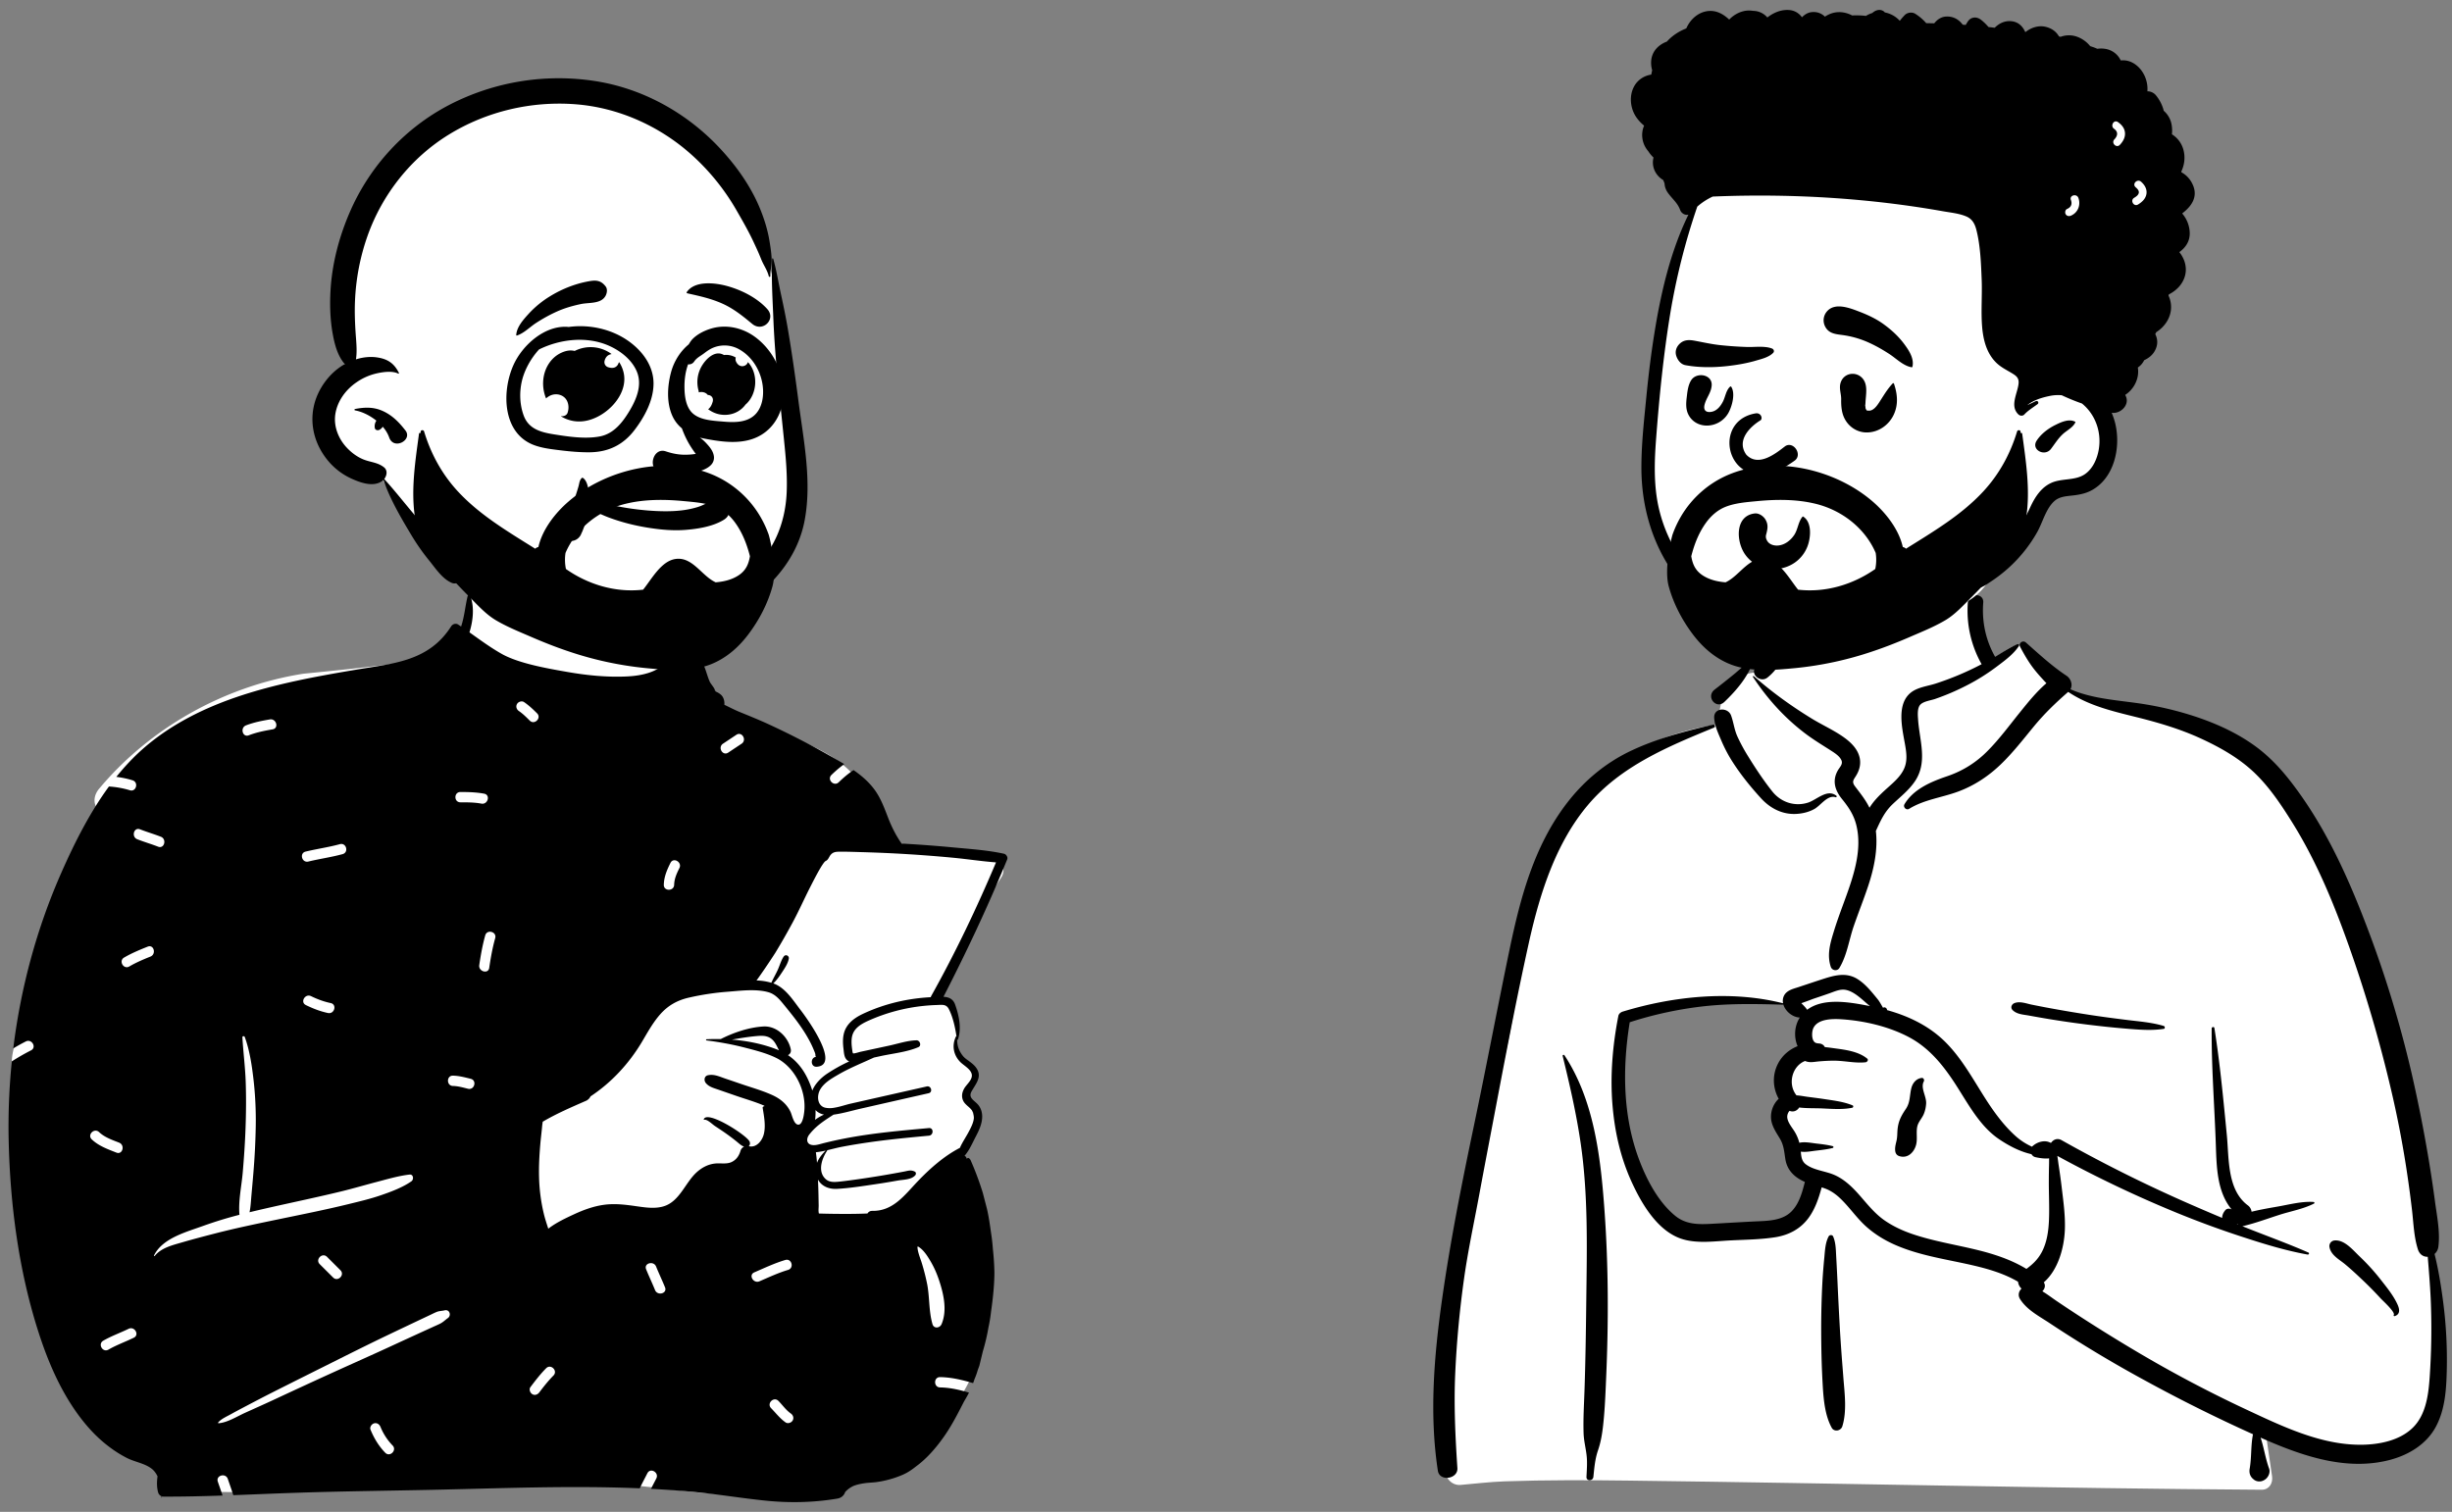
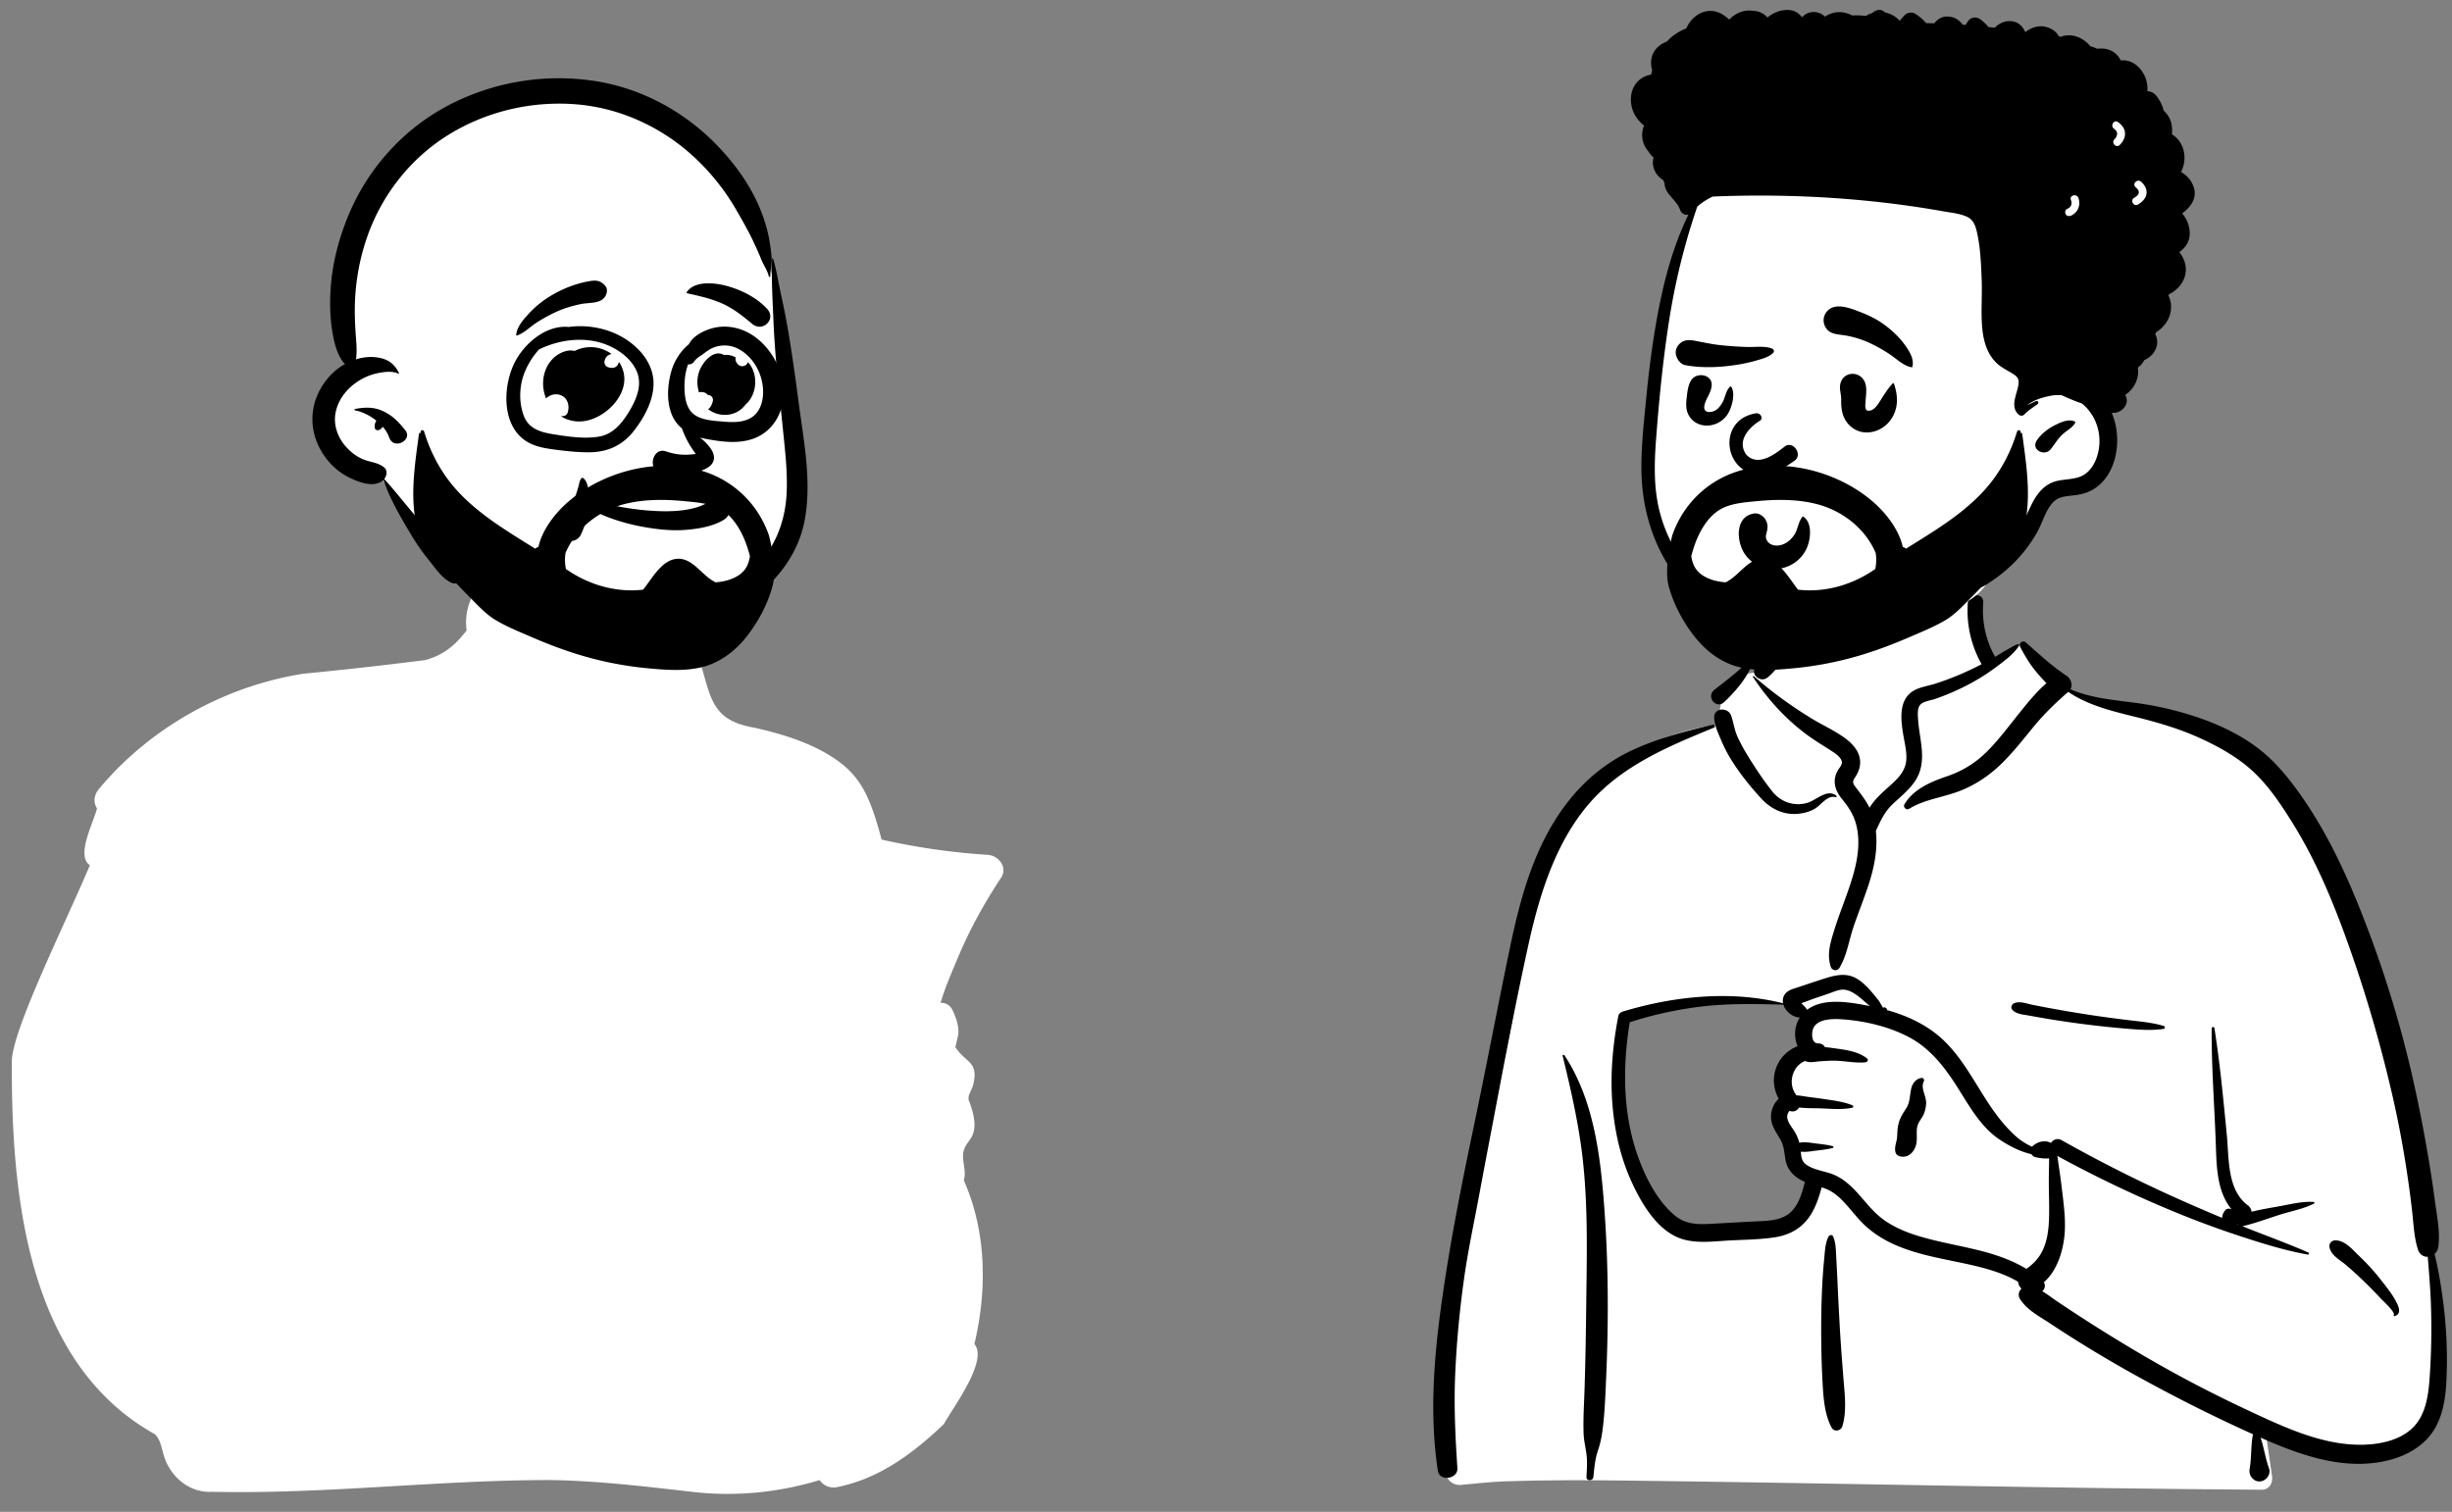
<svg xmlns="http://www.w3.org/2000/svg" width="227" height="140">
  <rect width="100%" height="100%" fill="#808080" stroke="none" />
  <g fill="none" fill-rule="evenodd">
    <path d="M81.611 77.745c-1.043-4.035-2.003-5.746-3.856-7.148-1.734-1.312-4.265-2.414-7.958-3.218-3.847-.67-3.956-2.664-4.92-5.867-.282-.963-1.676-1.22-2.278-.525a2.76 2.76 0 00-.265-.25c.082-.46-.588-1.776-.566-2.216.234-4.585-1.27-6.888-5.026-7.744-.816-.186-6.363-.296-7.16-.076-3.48.96-6.907 4.006-6.382 7.675-1.093 1.424-2.163 2.293-3.848 2.751-3.752.475-7.503.897-11.256 1.259-7.345 1.148-14.232 5.025-18.94 10.678-.433.521-.559 1.23-.175 1.786-.3 1.282-1.99 4.39-.66 5.27-2.187 5.212-7.217 15.287-7.227 18.166-.04 12.092 1.271 27.831 13.24 34.523.48.47.548.989.755 1.688.527 2.201 2.438 3.775 4.53 3.646 10.304.228 20.284-1.025 30.588-1.086 4.545-.026 10.01.65 13.957 1.1 3.948.45 7.932.052 11.72-1.1.32.502.966.794 1.621.65 3.927-.778 7.103-3.19 9.87-5.828.845-1.533 4.146-5.9 2.833-7.42 1.19-5.013 1.128-10.4-.986-15.173.3-.875-.246-1.836 0-2.74.179-.654.636-.924.866-1.572.323-.911-.029-2.133-.393-3.063-.15-.463.275-.962.393-1.435.559-2.23-.721-2.034-1.644-3.525.014-.004.254-1.069.252-1.063.142-.76-.212-1.734-.52-2.368-.21-.429-.657-.697-1.1-.648.447-1.514 1.012-2.773 1.62-4.232 1.076-2.57 2.438-5.032 3.983-7.36.632-.952-.217-2.056-1.241-2.121a62.734 62.734 0 01-9.827-1.414z" fill="#FFF" />
-     <path d="M71.94 97.186c-1.324-.518-2.751-.805-4.186-.916.773-.135 1.547-.265 2.328-.332.544-.046 1.05-.041 1.459.37.273.275.401.628.58.953a4.091 4.091 0 00-.18-.075zm14.226-4.844c-2.17.11-4.344.624-6.307 1.556-.803.382-1.531.934-1.744 1.841-.108.463-.082.942-.024 1.41.043.354.054.807.363 1.047.052.04.108.071.167.094-.724.326-1.414.718-2.027 1.121-.56.369-1.136.937-1.394 1.578a6.24 6.24 0 00-.065-.205c-.44-1.299-1.12-2.363-2.188-3.078.189-.084.32-.285.258-.562-.254-1.157-1.325-2.162-2.536-2.09-1.325.077-2.748.558-3.947 1.166-.437-.01-.873-.003-1.303.016-.075.002-.071.102 0 .11.35.045.699.094 1.048.151.831.133 1.66.3 2.47.51.972.25 1.978.502 2.887.94 1.762.852 2.852 3.077 2.629 5.013-.038.317-.16 1.277-.603 1.178-.373-.083-.522-.86-.652-1.148-.35-.764-.98-1.263-1.735-1.601-.887-.398-1.836-.666-2.756-.979-.52-.178-1.041-.356-1.563-.532-.534-.183-1.042-.435-1.61-.307-.344.078-.384.486-.19.72.293.357.728.462 1.15.609l1.672.58c.86.298 1.762.55 2.602.915l-.027.06c-.068-.02-.148.049-.135.133.126.772.3 1.665.106 2.438-.153.614-.693 1.293-1.394 1.113.11-.1.15-.273.076-.433-.277-.593-3.917-2.93-4.241-2.062-.01.031.022.054.049.049.276-.057.74.413.961.562.32.215.644.425.96.646a20.4 20.4 0 011.013.756c.259.205.454.419.75.523a.626.626 0 00-.33.386c-.135.457-.393.845-.842 1.047-.47.21-1.001.078-1.497.13-.675.067-1.264.387-1.756.844-1.033.962-1.552 2.658-2.997 3.112-.863.271-1.82.1-2.695-.022-.975-.138-1.926-.246-2.909-.103-.94.137-1.83.462-2.69.858-.805.372-1.696.792-2.41 1.346-.148-.453-.297-.9-.41-1.362a16.178 16.178 0 01-.443-3.327c-.033-1.069.027-2.142.12-3.206.045-.53.117-1.06.162-1.59.012-.135.036-.278.054-.42 1.276-.752 2.617-1.327 3.969-1.92.003 0 .007-.003.01-.004.042-.02.083-.037.125-.055a.025.025 0 00-.005-.007.824.824 0 00.327-.36c1.948-1.289 3.576-3.047 4.79-5.098.509-.86.998-1.751 1.664-2.504.709-.804 1.55-1.281 2.592-1.53a24.308 24.308 0 013.72-.564c.68-.054 1.442-.138 2.185-.134.517.004 1.023.048 1.488.176.688.188 1.09.71 1.522 1.237.413.507.824 1.014 1.21 1.542.365.5.71 1.017 1.009 1.559.18.324.346.659.486 1.003.049.122.114.26.144.387.03.128-.026.263.118.263-.593.008-.587.952.002.918 2.306-.134-.997-4.622-1.48-5.248-.683-.886-1.388-2.041-2.482-2.453a.846.846 0 00-.048-.017c.318-.3.57-.66.81-1.027.248-.378.544-.81.625-1.257.052-.286-.304-.448-.473-.199-.245.364-.364.825-.547 1.225-.186.406-.414.79-.593 1.199a5.509 5.509 0 00-1.375-.214c.6-.81 1.625-2.37 1.748-2.571a60.047 60.047 0 001.623-2.845c.558-1.039 1.036-2.12 1.57-3.17.303-.596.608-1.197.945-1.774.116-.199.24-.397.381-.577.028-.036.063-.066.095-.1l.097-.054c.194-.11.262-.369.398-.532.219-.264.475-.295.803-.299.699-.007 1.4.02 2.098.04a125.843 125.843 0 018.47.521c1.315.126 2.63.33 3.945.428-1.781 4.22-3.757 8.363-5.993 12.362a.521.521 0 00-.05.122zm-9.884 10.871a4.98 4.98 0 00-.826.481c.043-.29.054-.596.042-.902.214.229.488.36.784.421zm12.265-7.259a.06.06 0 00-.05.033c-.397.818-.23 1.731.419 2.372.34.335 1.08.712 1.057 1.26-.02.445-.505.817-.712 1.184-.193.341-.265.716-.11 1.086.197.474.749.663.938 1.128.24.591-.15 1.304-.423 1.818-.253.477-.582.953-.8 1.457-1.459.753-2.765 1.909-3.888 3.082-1.23 1.283-2.284 2.793-4.237 2.755a.489.489 0 00-.432.241c-.543.025-1.088.036-1.632.039-.955.004-1.91-.005-2.864-.035-.067-.23-.018-.543-.022-.738-.012-.627-.018-1.252-.044-1.879l-.022-.524c.344.62 1.014.901 1.778.858 1.228-.071 2.464-.272 3.68-.452.64-.094 1.28-.202 1.918-.316.524-.094 1.264-.07 1.63-.489.087-.097.092-.276-.044-.342-.362-.178-.591-.08-.99-.003a90.198 90.198 0 01-4.281.713c-.536.075-1.074.15-1.611.208-.47.05-.999.118-1.377-.234-.763-.712-.335-1.904.147-2.623a.044.044 0 00.006-.04c.455-.106.909-.23 1.361-.317.87-.167 1.747-.308 2.625-.433 1.803-.257 3.617-.426 5.43-.597.449-.043.454-.747 0-.705-2.604.237-5.22.463-7.79.963-.644.124-1.284.265-1.92.424-.3.074-.622.19-.937.193l-.057-.001c-.617-.02-.706-.546-.368-.984.042-.054.085-.107.13-.158.598-.712 1.344-1.187 2.113-1.679.86-.117 1.719-.377 2.562-.568 2.08-.473 4.161-.946 6.243-1.417.408-.093.235-.719-.174-.627l-4.74 1.07-2.313.524c-.462.104-1.04.312-1.583.388a2.117 2.117 0 01-.763-.013c-.757-.18-.796-1.124-.469-1.685.366-.63 1.058-1.024 1.673-1.38 1.064-.62 2.196-1.066 3.303-1.58l.589-.128c1.142-.25 2.447-.374 3.522-.833.322-.136.146-.642-.173-.635-.834.018-1.707.314-2.522.49l-2.648.57c-.089.019-.613.186-.692.149-.05-.024-.069-.198-.085-.313-.054-.377-.094-.773-.035-1.152.13-.848.84-1.247 1.558-1.573a16.612 16.612 0 015.098-1.36c.403-.042.805-.068 1.21-.08.475-.015.866-.099 1.107.368.378.735.586 1.68.711 2.52zm-2.221 26.661c-.349-1.201-.254-2.485-.493-3.71a20.075 20.075 0 00-.475-1.878c-.148-.499-.395-1.029-.423-1.55-.002-.034.04-.054.067-.038.492.28.87.887 1.15 1.364.336.57.592 1.167.799 1.794.412 1.25.75 2.758.219 4.018-.158.376-.714.45-.844 0zm-10.77-15.919c.294-.028.588-.084.883-.15-.33.32-.634.705-.803 1.133-.026-.328-.06-.656-.104-.981.008 0 .016 0 .023-.002zm-2.831 25.018c-.52-.362-.898-.867-1.338-1.313-.434-.438.244-1.114.677-.675.376.38.702.855 1.144 1.163.213.148.311.415.172.653-.123.21-.443.32-.655.172zm-2.896-13.89c.948-.408 1.88-.853 2.872-1.147.593-.176.844.745.255.92-.914.272-1.771.676-2.644 1.052-.56.242-1.048-.581-.483-.824zm-10.012-.285c-.232-.57.695-.816.923-.254.263.647.564 1.278.828 1.925.231.57-.696.816-.924.254-.263-.647-.565-1.278-.827-1.925zm-9.883 11.39c-.154.206-.412.317-.655.172-.204-.122-.328-.446-.172-.654.457-.606.92-1.206 1.454-1.746.434-.439 1.111.237.678.675-.478.483-.897 1.012-1.305 1.553zm-1.413-63.911c.44.3.825.663 1.2 1.037.437.435-.24 1.11-.677.675-.316-.315-.635-.635-1.006-.888-.214-.146-.31-.417-.172-.653.124-.212.442-.317.655-.171zm14.377 15.368c-.248.496-.472.982-.486 1.546-.015.615-.973.615-.958 0 .019-.738.292-1.378.617-2.028.276-.551 1.102-.067.827.482zm5.275-12.343c.515-.342.994.485.484.825l-1.241.825c-.515.342-.994-.486-.484-.825l1.241-.825zm-22.88 21.58c-.087.607-1.01.347-.923-.254.135-.93.299-1.846.552-2.75.165-.593 1.089-.34.923.253-.253.905-.417 1.822-.552 2.75zm-3.357 10.94c-.617-.014-.617-.969 0-.956.557.012 1.106.158 1.644.292.599.15.343 1.07-.255.921-.455-.113-.918-.248-1.39-.258zm-1.24 22.035c-.212.103-.43.196-.643.293a831.57 831.57 0 00-3.961 1.817c-1.784.824-3.581 1.618-5.37 2.432-1.823.83-3.642 1.672-5.458 2.518-.856.399-1.718.782-2.578 1.17-.736.332-1.646.912-2.454.966-.041.003-.055-.05-.031-.076.305-.346.792-.547 1.193-.772.41-.23.827-.446 1.242-.666.866-.457 1.733-.911 2.608-1.353 1.749-.882 3.501-1.758 5.254-2.633 1.788-.893 3.573-1.791 5.376-2.652a938.788 938.788 0 013.932-1.866c.2-.094.396-.196.6-.28.27-.111.476-.088.755-.157.455-.112.652.465.302.716-.287.207-.438.384-.767.543zm-6.394 9.793c-.098-.238.108-.528.335-.588.272-.071.49.094.589.334a5.387 5.387 0 001.118 1.715c.43.44-.247 1.116-.678.675-.603-.619-1.036-1.342-1.364-2.136zm-4.704-15.33c-.436-.434.241-1.11.678-.674l1.24 1.237c.437.436-.24 1.11-.676.676l-1.242-1.238zm-12.734-2.017c-.893.261-1.933.501-2.542 1.26-.03.037-.08-.01-.062-.047.78-1.61 3.013-2.175 4.56-2.74a37.15 37.15 0 013.348-1.025c-.114-1.287.198-2.667.307-3.948.116-1.368.21-2.74.258-4.111.05-1.4.062-2.81.015-4.21-.045-1.394-.227-2.772-.307-4.162-.007-.135.18-.141.22-.03.471 1.29.672 2.72.825 4.08a33.29 33.29 0 01.19 4.208 66.062 66.062 0 01-.222 4.339c-.055.685-.119 1.369-.179 2.053-.046.522-.067 1.04-.174 1.545.683-.167 1.367-.325 2.049-.478 2.175-.49 4.359-.944 6.524-1.473 1.063-.26 2.111-.57 3.17-.847.996-.26 2.048-.575 3.071-.691.365-.042.412.456.17.625-.832.582-1.936.988-2.896 1.314-.964.327-1.966.562-2.955.804-2.06.505-4.14.919-6.217 1.349-2.074.43-4.152.856-6.202 1.387-.988.255-1.972.512-2.951.798zm-4.89-25.549c-.533.313-1.015-.513-.484-.824.696-.407 1.437-.713 2.183-1.01.574-.23.82.694.255.92-.671.268-1.33.549-1.954.914zm-1.931 35.48c-.535.31-1.016-.516-.483-.824.748-.433 1.568-.722 2.344-1.1.552-.27 1.037.554.483.824-.775.379-1.595.667-2.344 1.1zm-.869-20.14c.517.49 1.207.72 1.858.978.567.224.318 1.147-.255.92-.81-.32-1.636-.613-2.28-1.223-.448-.424.23-1.098.677-.675zm5.72-27.351c.568.222.319 1.145-.255.92-.637-.248-1.294-.438-1.93-.687-.57-.222-.32-1.145.254-.92.636.248 1.294.438 1.93.687zM24.983 66.62c.603-.102.86.819.254.92-.752.127-1.493.275-2.206.55-.577.223-.824-.7-.255-.92.714-.275 1.454-.424 2.207-.55zm3.333 26.45c-.554-.27-.068-1.094.483-.824.581.285 1.183.505 1.817.64.603.128.346 1.048-.255.92-.713-.15-1.392-.415-2.045-.735zm3.149-14.899c.596-.163.848.759.254.921-1.044.286-2.12.434-3.172.688-.6.145-.853-.777-.255-.921 1.053-.254 2.128-.402 3.173-.688zm13.356-4.675c.606.111.348 1.032-.254.92-.642-.118-1.292-.12-1.942-.12-.617 0-.616-.955 0-.955.739 0 1.468.02 2.196.155zm43.56 4.989c-1.564-.15-3.131-.269-4.7-.358-.074-.004-.145-.009-.219-.012-.008-.017-.019-.033-.03-.05-.512-.749-.889-1.498-1.216-2.346-.312-.807-.615-1.639-1.096-2.367-.55-.83-1.29-1.479-2.102-2.042-.493.33-.95.717-1.369 1.127-.44.432-1.117-.243-.677-.675.372-.364.769-.7 1.188-1.005-.484-.293-.978-.569-1.46-.843a72.623 72.623 0 00-5.544-2.847c-.878-.405-1.766-.764-2.66-1.128-.482-.196-.957-.448-1.438-.675.034-.339-.067-.719-.328-.942-.193-.163-.343-.224-.573-.34l-.097-.035c.011.003.042.012.094.03.122.055.131.038.028-.05-.006-.193-.388-.601-.475-.8-.304-.685-.399-1.408-.847-2.031a2.36 2.36 0 00-2.627-.892c-.1-1.033-.127-2.11-.517-3.032-.011-.025-.046-.036-.061-.009-.407.692-.442 1.462-.473 2.259-.03.748-.002 1.514.097 2.257a3.63 3.63 0 01-.192.138c-.309.203-.641.359-.991.475-.666.22-1.364.315-2.062.348-1.801.086-3.658-.095-5.43-.403-1.792-.312-4.54-.78-6.134-1.674-1.053-.59-2.024-1.31-3.008-2.007.357-1.145.448-2.377.089-3.346-.043-.115-.225-.137-.26 0-.225.924-.29 1.853-.59 2.766l-.014.04a42.407 42.407 0 00-.28-.186c-.216-.143-.51-.036-.639.167-2.067 3.248-5.342 3.434-8.78 4.014-3.763.635-7.545 1.32-11.162 2.563-3.46 1.19-6.767 2.92-9.386 5.506a21.797 21.797 0 00-1.671 1.86 8.593 8.593 0 011.504.318c.587.184.335 1.106-.254.92a8.566 8.566 0 00-1.933-.347c-1.78 2.428-3.167 5.181-4.367 7.89-2.302 5.196-3.8 10.729-4.49 16.362.379-.227.764-.442 1.159-.642.549-.279 1.033.545.483.824-.61.31-1.202.65-1.776 1.02a59.436 59.436 0 00-.29 7.425c.14 5.907.94 11.987 2.75 17.622.886 2.766 2.062 5.51 3.813 7.847.793 1.059 1.693 2.014 2.754 2.81a10.97 10.97 0 001.63 1.023c.74.377 1.702.501 2.339 1.035.21.175.37.407.493.668-.07.497-.08.995.057 1.491.043.156.16.282.306.343.002.043.002.085.002.125 0 .02.029.024.032.005l.018-.112a.465.465 0 00.146.023c1.819.006 3.64-.038 5.46-.1-.14-.43-.293-.856-.44-1.286-.198-.584.727-.833.924-.254.172.503.35 1.001.51 1.506 1.951-.072 3.902-.16 5.849-.223 4.14-.138 8.28-.183 12.423-.27 6.432-.136 12.912-.414 19.354-.142.223-.472.472-.932.709-1.397.279-.55 1.105-.066.827.482-.165.323-.335.642-.497.964 1.305.068 2.609.157 3.91.28 2.219.207 4.417.576 6.634.805 2.255.234 4.46.192 6.696-.18.402-.066.64-.309.738-.61a2.359 2.359 0 01.788-.572c.314-.119.642-.191.975-.24.366-.055.738-.06 1.104-.105.309-.04.61-.098.912-.17a9.219 9.219 0 001.57-.52c.446-.195.85-.474 1.23-.779.788-.574 1.47-1.307 2.067-2.068.347-.446.674-.908.97-1.389.518-.833.958-1.698 1.404-2.571.161-.259.309-.523.444-.794-.87-.255-1.75-.464-2.672-.479-.617-.01-.617-.965 0-.955 1.058.017 2.059.264 3.054.557a9.34 9.34 0 00.137-.388c.119-.273.217-.554.299-.838l.143-.387.325-1.342c.216-.716.387-1.443.513-2.18.106-.484.187-.972.242-1.467.168-1.197.304-2.392.314-3.602a24.829 24.829 0 00-.144-2.233 17.079 17.079 0 00-.172-1.502c-.103-.74-.205-1.473-.376-2.204l-.385-1.483c-.32-1.03-.696-2.04-1.131-3.027-.024-.062-.145-.198-.218-.2-.055 0-.132.05-.106.116l.007.02-.074-.17c-.022-.053-.106-.158-.17-.156h-.012a.28.28 0 00.048-.044c.43-.508.708-1.175 1.016-1.763.255-.484.496-.995.565-1.543.061-.481-.022-.955-.324-1.344-.345-.443-.994-.65-.634-1.29.41-.729 1.012-1.36.412-2.188-.305-.421-.789-.652-1.148-1.019a2.169 2.169 0 01-.599-1.57c.026.015.06.007.071-.028.347-1.046.096-2.194-.26-3.213-.194-.552-.604-.704-1.082-.731 2.069-4.03 4.004-8.123 5.73-12.31l.17-.412c.084-.206-.094-.479-.298-.524-1.492-.326-3.046-.43-4.565-.573z" fill="#000" />
    <path d="M71.67 26.253a23.68 23.68 0 00-7.245-12.218c-11.413-11.25-32.37-5.144-32.276 11.81-.41 1.98-.575 4.016-.44 6.035.056.862.43 2.064-.072 2.84-1.134 1.45-1.792 2.52-1.407 4.45.323 1.685 1.473 2.878 3.025 3.513.93.266 1.814.846 2.159 1.73 2.071 3.783 3.606 6.929 6.873 9.507.842.663 9.487 4.643 12.335 4.643 8.338 0 18.848-3.011 19.022-12.299.03-2.04-.328-4.103-.554-6.127-.548-4.618-.354-9.404-1.42-13.884z" fill="#FFF" />
    <path d="M71.482 23.975c.003-.056.084-.069.1-.013.31 1.096.485 2.213.728 3.327.233 1.072.453 2.148.637 3.23.346 2.042.638 4.09.909 6.142l.067.514c.472 3.611 1.25 7.374.57 11.007-.582 3.1-2.53 5.599-5.04 7.43-2.377 1.735-5.259 2.848-8.12 3.48-3.072.68-6.712.883-9.21-1.363-1.001-.9.362-2.683 1.448-1.872 2.548 1.905 5.79 1.344 8.665.586l.087-.023c2.524-.67 5.065-1.687 7.068-3.4 2.215-1.896 3.31-4.526 3.437-7.41.071-1.62-.08-3.24-.244-4.85l-.018-.18c-.188-1.842-.384-3.684-.566-5.527a94.888 94.888 0 01-.384-5.06l-.035-.85c-.074-1.717-.173-3.46-.099-5.168zM41.595 9.711a22.04 22.04 0 0113.528-2.2c4.436.694 8.508 2.977 11.551 6.25 1.486 1.598 2.805 3.446 3.648 5.466.419 1.003.746 2.05.92 3.124.09.553.179 1.125.196 1.686.015.518-.137 1.005-.12 1.532.003.083-.123.098-.143.02-.144-.589-.491-1.033-.709-1.592a21.77 21.77 0 00-.536-1.23l-.161-.347c-.47-1.01-1.03-1.98-1.585-2.946a20.908 20.908 0 00-4.227-5.204C61.01 11.65 57.23 9.96 53.286 9.656c-4.094-.316-8.248.657-11.744 2.813-3.497 2.155-6.14 5.506-7.513 9.364a20.623 20.623 0 00-1.164 6.038c-.045 1.044-.003 2.097.07 3.139l.037.497c.042.596.072 1.19-.018 1.77.63-.195 1.292-.277 1.955-.18.986.145 1.575.548 2.018 1.426a.05.05 0 01-.07.069c-.573-.285-1.5-.135-2.108.014a5.313 5.313 0 00-1.738.793c-.993.676-1.771 1.725-1.963 2.928-.184 1.163.294 2.34 1.098 3.172.414.43.908.8 1.462 1.031.672.281 1.337.272 1.932.736.367.286.278.776.03 1.094 1.253 1.371 2.366 2.872 3.62 4.248a70.061 70.061 0 011.715 1.936l.208.248c.556.67 1.441 1.376 1.695 2.218.158.524-.404 1.209-.973.97-.872-.366-1.494-1.318-2.084-2.05l-.038-.046a20.09 20.09 0 01-1.668-2.395l-.165-.276c-.907-1.52-1.806-3.098-2.385-4.77a.89.89 0 01-.121.106c-.833.59-2.045.136-2.877-.247a6.118 6.118 0 01-2.067-1.564c-1.22-1.428-1.784-3.277-1.376-5.13.345-1.57 1.437-3.097 2.867-3.891-.66-.759-.934-1.78-1.115-2.78-.233-1.275-.28-2.582-.216-3.875.126-2.575.79-5.114 1.818-7.473 1.839-4.22 5.09-7.75 9.187-9.878zm-8.727 28.162c.87-.163 1.681-.202 2.52.165.911.399 1.552 1.057 2.148 1.827.678.877-1.06 1.835-1.497.671l-.013-.036a3.02 3.02 0 00-.594-.984.82.82 0 01-.312.29c-.152.075-.384.024-.42-.17a.92.92 0 01.128-.657l.017-.024c-.604-.485-1.33-.839-1.977-.953-.065-.011-.064-.117 0-.13z" fill="#000" />
    <path d="M53.863 44.263c.026-.023.065-.031.096-.012.518.327.579 1.425.585 2.06.214.055.426.118.626.162.425.094.852.176 1.279.262l.32.066a25.15 25.15 0 003.246.474c1.057.08 2.144.11 3.198-.026a8.557 8.557 0 001.34-.285c.517-.154.929-.41 1.41-.632 1.203-.56 2.212 1.079 1.053 1.798-.994.616-2.35.839-3.499.934-1.173.098-2.342-.01-3.5-.194-1.254-.2-2.481-.508-3.67-.954a12.818 12.818 0 01-1.463-.666l-.13-.069-.243-.128c-.09.79-.345 1.555-.655 2.29l-.008-.014c-.169.58-.78.938-1.39.682-.714-.3-.769-1.088-.353-1.647l.02-.026c.489-.628.795-1.406 1.061-2.147.137-.38.263-.77.373-1.159.08-.281.082-.564.304-.769zm18.417-6.3c-.424 1.277-1.348 2.26-2.635 2.692-1.275.429-2.694.273-3.997.041a18.92 18.92 0 01-.863-.172c.236.146.445.351.644.568.295.321.563.66.644 1.061a.967.967 0 01-.278.931c-.356.352-.93.542-1.417.647-1.09.234-2.181.198-3.265-.043-.277-.061-.465-.21-.57-.402-.128-.235-.139-.527-.065-.792.073-.266.232-.51.462-.646.19-.111.426-.142.695-.053.54.18 1.077.298 1.647.312a6.352 6.352 0 001.133-.075 10.342 10.342 0 01-.492-.714 8.343 8.343 0 01-.616-1.194 10.107 10.107 0 01-.18-.46 3.184 3.184 0 01-.882-1.153c-.552-1.225-.462-2.746-.128-4.019.269-1.02.861-1.963 1.644-2.604.136-.224.227-.36.337-.475.45-.466 1.078-.781 1.69-.973 1.368-.427 2.858-.12 4.018.694 1.07.752 1.908 1.88 2.361 3.134.43 1.188.513 2.49.113 3.696zm-18.633-7.757c1.627-.014 3.282.465 4.602 1.423 1.263.918 2.255 2.272 2.254 3.884-.002 1.57-.844 3.115-1.777 4.33-1.048 1.366-2.418 2.024-4.14 2.039-.895.008-1.797-.071-2.685-.18l-.477-.06c-.657-.084-1.32-.184-1.942-.41-2.963-1.07-3.054-4.937-1.957-7.408.847-1.908 2.99-3.769 5.129-3.546.322-.045.653-.07.993-.072zm2.748 1.818c-2.038-.912-4.513-.639-6.49.334-.782.852-1.354 1.925-1.586 2.91-.247 1.052-.21 2.185.161 3.205.454 1.244 1.572 1.552 2.777 1.744l.468.073.196.03c1.185.176 2.48.313 3.619.092 1.268-.246 2.074-1.268 2.708-2.315l.03-.05c.658-1.097 1.21-2.433.657-3.69-.47-1.07-1.495-1.865-2.54-2.333zm12.024.318a2.752 2.752 0 00-2.251-.198c-.325.111-.606.291-.878.493l-.108.082c-.335.256-.648.386-.899.732l-.032.047a.573.573 0 01-.55.239c-.235.646-.333 1.345-.335 2.034v.091l.002.093c.015.814.157 1.81.8 2.355.585.497 1.472.616 2.264.686l.61.05.162.013c.835.058 1.749.038 2.448-.455.61-.429.897-1.157.971-1.876.176-1.699-.686-3.548-2.204-4.386zm-15.218.157a3.27 3.27 0 013.42.287.95.95 0 00-.25.08c-.216.107-.35.323-.401.553a.49.49 0 00.334.587c.224.071.49.104.697-.032a.611.611 0 00.235-.282l.007-.017.009-.013.003-.006c0-.002-.003.002-.01.012a1.43 1.43 0 00.019-.044.574.574 0 00.024-.055c.012-.01.023-.022.034-.033.172.265.308.564.394.897.552 2.136-1.713 4.353-3.736 4.575a3.176 3.176 0 01-2.041-.456l.016-.02c.232.04.51-.063.594-.321.216-.66-.005-1.431-.726-1.647-.464-.139-.938.015-1.27.33-.25-.611-.34-1.3-.222-1.99.168-.973.757-1.85 1.673-2.255.446-.197.83-.239 1.197-.15zm11.814 1.318l.035-.054c.346-.532 1.009-1.185 1.696-1.005.096.025.19.066.276.118.377-.05.772.035 1.097.234l-.009.022a.523.523 0 00.045.38c.065.128.16.25.286.324a.56.56 0 00.29.075.576.576 0 00.383-.165.457.457 0 00.12-.213c.053.05.104.106.152.17.796 1.043.686 2.721-.248 3.652-.038.037-.078.071-.117.106-.38.52-.964.874-1.666.945-.65.066-1.3-.125-1.799-.518a.386.386 0 00.11-.086 1.168 1.168 0 00.244-.397l.017-.045a.575.575 0 00.023-.072l-.002.004.01-.022c.089-.223.053-.476-.159-.616l-.023-.014a.488.488 0 00-.242-.06c-.216-.264-.538-.324-.84-.247l-.01-.085a1.006 1.006 0 01-.005-.043 2.94 2.94 0 01.336-2.388zm-10.39-7.79l.077-.012c.588-.084.987.013 1.37.514.181.239.125.599 0 .843-.408.788-1.527.625-2.28.781-.736.153-1.47.36-2.16.663-.702.31-1.361.674-2.004 1.091-.582.378-1.11.945-1.774 1.164-.03.01-.066-.017-.064-.048.047-.754.678-1.446 1.167-1.982a9.156 9.156 0 011.97-1.61 10.7 10.7 0 012.365-1.084 9.806 9.806 0 011.332-.32zm8.951 1.024c.74-1.079 2.58-.872 3.665-.584 1.36.361 2.835 1.092 3.79 2.15.854.947-.425 2.178-1.386 1.38l-.257-.211-.164-.135c-.738-.6-1.468-1.144-2.367-1.545-1.055-.47-2.123-.698-3.237-.948-.044-.01-.07-.07-.044-.107z" fill="#000" />
    <g fill="#000">
      <path d="M52.354 51.2c.97-2.265 3.085-3.93 5.52-4.538 1.79-.445 3.666-.43 5.49-.254.955.092 1.98.167 2.88.521.769.302 1.395.874 1.866 1.544.561.795.942 1.704 1.21 2.636.038.133.074.266.107.4-.116.704-.363 1.302-1.017 1.744-.637.432-1.398.609-2.156.671a3.395 3.395 0 01-.212-.11c-1.182-.674-2.013-2.268-3.505-2.052-1.33.193-2.207 1.863-2.998 2.842-2.54.295-5.08-.466-7.147-1.915a4.19 4.19 0 01-.038-1.49m18.8-1.717a9.753 9.753 0 00-.763-1.639 9.338 9.338 0 00-4.37-3.865c-4.325-1.846-9.92-.544-13.413 2.484-1.193 1.035-2.399 2.556-2.764 4.192a.611.611 0 00-.296.158c-2.523-1.584-5.122-3.108-7.155-5.304-1.477-1.595-2.504-3.483-3.132-5.558-.052-.17-.328-.146-.32.043l.008.133c-.027-.081-.151-.04-.16.04-.339 2.52-.762 5.192-.373 7.725.234 1.512.922 2.618 1.843 3.813.986 1.281 2.103 2.473 3.245 3.615.724.726 1.481 1.562 2.368 2.094 1.032.618 2.202 1.087 3.304 1.564 1.12.486 2.257.936 3.415 1.325a32.057 32.057 0 007.145 1.559c1.95.188 4.179.394 6.048-.337 1.432-.56 2.588-1.574 3.505-2.793.998-1.328 1.788-2.84 2.224-4.435.453-1.656-.263-4.547-.359-4.814" />
    </g>
    <g>
      <path d="M182.208 54.659c-2.956-2.244-10.375-3.253-13.529-1.093-3.115 2.17-3.455 5.678-4.907 8.906-1.37-.644-3.631.278-4.028 1.546-.493.597-.515 2.277-.855 3.08-14.778 2.346-17.022 13.834-18.8 26.877-2.353 13.234-7.695 26.44-5.376 40.06-.303.435-.54.859-.761 1.362-.528.896.152 2.163 1.217 2.114 1.378-.12 2.742-.285 4.127-.336 3.838-.133 7.68-.118 11.52-.069l.523.007c19.35.24 38.7.713 58.05.839.703.001 1.046-.627.953-1.246-.19-1.247-.364-2.494-.547-3.742 4.577 1.206 9.443 1.509 14.007.127.32-.324-.744-.149-.913-.198 4.2-2.862 2.946-8.891 2.574-13.234-2.313-14.88-3.129-31.344-12.068-44.041-3.868-5.182-9.537-9.284-16.052-10.208l-.181-.024c-1.905-.253-4.028-.335-5.694-1.368-1.873-1.492-2.671-4.247-4.642-4.273-.65-.008-1.536.813-2.488 1.37-.072-1.226-.734-2.26-.88-3.211l-.012-.081c-.153-1.109.056-2.106-1.238-3.164zm-31.76 39.709c4.153-2.877 14.881-1.432 15.127-1.27.54.354.773.385 1.066.846.289.038.577.078.865.119.579.188.15.897-.518.644.402 1.728-.78 2.957-1.251 4.665-.153.555-.006 1.552 0 2.119-.046.723-.847 1.576-.714 2.3.475 2.578 3.051 5.092 1.965 7.591-.72 1.412-2.883 2.132-4.322 2.612-2.981 1.14-8.175-.043-9.907-2.612-.924-1.37-1.994-4.825-2.545-5.897l-.122-1.7c-.3-4.227-.569-8.777.356-9.417z" fill="#FFF" />
      <path d="M187.55 59.496c-.287-.253-.711.065-.529.407.41.769.83 1.497 1.379 2.177.333.412.69.801 1.052 1.187-.929.8-1.725 1.794-2.476 2.726-.962 1.191-1.87 2.433-2.95 3.523a9.407 9.407 0 01-3.663 2.329l-.287.099c-1.43.5-2.957 1.176-3.763 2.525-.158.266.162.595.43.43 1.4-.865 3.045-1.039 4.569-1.61 1.472-.552 2.755-1.4 3.889-2.484 1.131-1.082 2.082-2.313 3.073-3.517.98-1.192 2.036-2.21 3.195-3.217 1.79 1.2 3.832 1.722 5.909 2.235l.226.056c2.08.514 4.148 1.11 6.098 2.004 1.72.788 3.412 1.729 4.813 3.011 1.487 1.36 2.644 3.099 3.704 4.799 2.37 3.803 4.036 7.969 5.502 12.185a125.576 125.576 0 013.832 13.387 94.25 94.25 0 011.299 6.957c.168 1.125.318 2.252.449 3.382.14 1.206.172 2.447.543 3.607.16.497.535.703.911.686l.077.952c.1 1.27.195 2.54.227 3.818a65.512 65.512 0 01-.124 6.364l-.022.289c-.12 1.547-.39 3.286-1.556 4.418-1.209 1.174-3.067 1.543-4.696 1.564-3.793.05-7.445-1.738-10.802-3.306a116.935 116.935 0 01-10.102-5.35 153.057 153.057 0 01-4.957-3.067 131.398 131.398 0 01-2.386-1.576c-.453-.306-.881-.64-1.341-.912.225-.21.326-.539.137-.826 1.33-1.152 1.885-3.207 1.95-4.87.052-1.343-.147-2.681-.303-4.01-.079-.671-.176-1.34-.277-2.008-.04-.264-.07-.546-.118-.824a110.054 110.054 0 0011.079 5.28 88.112 88.112 0 005.907 2.174l.405.132c1.89.618 3.827 1.2 5.781 1.553.105.02.19-.135.078-.184-1.905-.838-3.876-1.545-5.81-2.317l-.317-.129a.64.64 0 00.114-.016c1.134-.273 2.259-.694 3.371-1.048 1.032-.328 2.192-.535 3.157-1.03.074-.039.033-.142-.04-.147-1.084-.075-2.261.24-3.324.426l-.4.07c-.669.117-1.353.244-2.019.409a.853.853 0 00-.326-.577c-1.95-1.44-1.753-4.35-1.961-6.496l-.155-1.593c-.272-2.788-.56-5.576-.998-8.343-.023-.148-.252-.106-.253.034-.023 3.43.237 6.844.367 10.27l.02.561c.072 2.113.129 4.308 1.463 5.934-.186-.109-.439-.109-.59.07-.186.22-.293.468-.29.711a196.287 196.287 0 01-3.602-1.55 132.251 132.251 0 01-11.265-5.65c-.394-.222-.77-.048-.964.243l-.028-.004a.131.131 0 00-.014-.001l-.028-.001h-.003c-.516-.282-1.218-.081-1.66.33-.014.013-.025.026-.036.04a5.926 5.926 0 01-1.558-1.018c-.971-.878-1.794-1.963-2.51-3.052-1.321-2.004-2.443-4.233-4.227-5.883-1.45-1.34-3.247-2.175-5.132-2.698a.186.186 0 00-.05-.153c-.098-.099-.167-.133-.292-.073a.045.045 0 00-.02.019l-.184-.314a6.01 6.01 0 00-.24-.386 29.045 29.045 0 00-.657-.796c-.38-.442-.811-.879-1.312-1.185-1.095-.671-2.247-.291-3.373.075-.68.222-1.359.45-2.038.676l-.07.023c-.506.162-1.1.304-1.326.839-.09.212-.103.431-.061.645-4.811-1.22-10.154-.66-14.849.772-.18.055-.36.203-.398.397-.538 2.75-.777 5.571-.534 8.369.21 2.414.747 4.78 1.758 6.991l.057.125c.95 2.049 2.457 4.574 4.757 5.217 1.388.387 2.925.159 4.341.088 1.377-.07 2.784-.08 4.148-.295 1.214-.193 2.278-.735 3.029-1.72.647-.85.988-1.876 1.267-2.897.128.04.255.083.38.132.528.206.975.537 1.379.928.853.824 1.515 1.825 2.408 2.611.809.712 1.73 1.266 2.718 1.691 2.047.882 4.244 1.235 6.41 1.702l.15.033c1.63.357 3.295.795 4.734 1.641.028.25.142.484.324.637-.254.238-.361.614-.138.968.623.985 1.696 1.546 2.66 2.177l.062.041a116.833 116.833 0 008.855 5.326 144.27 144.27 0 009.988 4.974c-.204.999-.13 2.029-.283 3.035l-.023.143c-.065.373.023.686.28.93l.028.024v-.003l.024.022.008.007-.003-.002c.03.027.06.052.092.074l.04.025c.248.15.568.15.822.016l.029-.016.049-.028c.336-.192.567-.67.428-1.049-.343-.932-.472-1.927-.788-2.865l.25.112.331.144c3.577 1.542 7.55 2.84 11.448 1.79 1.722-.465 3.331-1.448 4.193-3.05.848-1.577.968-3.407 1.013-5.161a41.42 41.42 0 00-.347-6.508c-.192-1.44-.425-2.907-.783-4.333.184-.162.32-.395.355-.683.17-1.361-.127-2.777-.308-4.131a119.514 119.514 0 00-.594-3.958 135.819 135.819 0 00-1.57-7.935 104.01 104.01 0 00-4.204-13.745l-.15-.39c-1.58-4.096-3.409-8.104-5.956-11.702-1.218-1.721-2.506-3.282-4.228-4.522-1.613-1.163-3.432-2-5.31-2.639a30.66 30.66 0 00-5.776-1.336c-1.997-.27-4.104-.437-5.967-1.253.236-.422.034-.99-.363-1.251-1.334-.88-2.568-2.023-3.764-3.08zm-42.716 38.226c-.056-.084-.19-.03-.165.07.65 2.65 1.259 5.307 1.657 8.009.718 4.876.586 9.816.527 14.729l-.003.254c-.03 2.646-.072 5.292-.16 7.937-.044 1.337-.132 2.687-.084 4.024.026.726.22 1.412.288 2.129.06.627.007 1.263-.023 1.89-.02.418.598.4.64 0l.053-.516c.07-.654.156-1.304.371-1.93.259-.753.383-1.492.473-2.283.137-1.211.198-2.435.251-3.654l.036-.844c.222-5.098.214-10.22-.145-15.312l-.026-.364c-.355-4.813-.97-10.014-3.69-14.139zm13.834-30.338c.17-.07.11-.325-.078-.28l-.341.08c-2.502.598-4.958 1.245-7.293 2.357-2.336 1.112-4.314 2.773-5.886 4.815-3.055 3.97-4.324 8.793-5.327 13.612-1.114 5.356-2.128 10.73-3.251 16.084l-.209.997c-1.04 4.986-2.021 9.975-2.744 15.02l-.052.367c-.73 5.188-1.168 10.556-.373 15.757.158 1.03 1.875.773 1.808-.244-.194-2.939-.333-5.863-.198-8.809.134-2.946.411-5.88.824-8.8.348-2.459.866-4.886 1.325-7.324l.072-.385c.384-2.074.78-4.146 1.175-6.218l.59-3.103c.885-4.645 1.787-9.294 2.807-13.91l.06-.272c.998-4.44 2.468-9.093 5.46-12.62 3.037-3.578 7.384-5.38 11.63-7.124zm11.034 47.104c-.073-.162-.329-.144-.407 0-.308.567-.342 1.29-.4 1.928l-.007.066c-.074.78-.139 1.562-.18 2.345a82.017 82.017 0 00-.107 4.455c.005 1.523.036 3.045.118 4.567l.022.407c.076 1.322.202 2.797.832 3.953.229.42.852.297.984-.128.435-1.392.212-3.042.1-4.467l-.086-1.112a178.444 178.444 0 01-.233-3.338 381.125 381.125 0 01-.232-4.572c-.023-.495-.048-.99-.074-1.485l-.04-.742c-.035-.621-.032-1.303-.29-1.877zm48.862 1.972l-.192-.185c-.59-.576-1.337-1.464-2.21-1.409a.524.524 0 00-.498.652c.155.73.901 1.109 1.44 1.555.588.488 1.143 1.01 1.697 1.536.492.468.965.948 1.426 1.443l.172.187c.166.18 1.344 1.242 1.216 1.517l-.007.013c-.035.053.024.125.083.107.508-.16.476-.595.284-1.036-.37-.846-1.016-1.628-1.581-2.351a19.873 19.873 0 00-1.83-2.029zM167.86 95.241c.393-.926 1.842-.907 2.664-.852 2.071.14 4.312.662 6.155 1.628 1.91 1 3.198 2.604 4.35 4.377l.053.083c1.122 1.74 2.203 3.8 3.96 4.995.896.61 1.941 1.166 3.027 1.407.075.13.196.234.354.272l.074.017c.309.068.79.143 1.205.098-.003.203-.001.403-.006.595-.015.55-.021 1.102-.021 1.652 0 1.153.062 2.308.014 3.46-.043 1.02-.187 2.084-.678 2.996-.36.668-.835 1.11-1.409 1.533-1.411-.858-3.006-1.38-4.626-1.773-1.958-.476-3.963-.793-5.877-1.437-.921-.31-1.807-.716-2.61-1.268-.85-.585-1.501-1.377-2.17-2.152l-.105-.12c-.683-.782-1.428-1.53-2.393-1.952-.832-.365-1.927-.43-2.654-.995-.38-.295-.412-.724-.452-1.162.466.066.958-.04 1.422-.095l.24-.028c.44-.052.868-.109 1.3-.22.08-.02.08-.141 0-.162-.51-.131-1.016-.187-1.54-.248l-.123-.016c-.473-.062-.97-.155-1.435-.051a3.905 3.905 0 00-.372-.92c-.237-.425-.686-.906-.746-1.402a.81.81 0 01.086-.454l.025-.045a.375.375 0 01.115-.138c.005.006.017.014.043.022.358.112.67-.062.835-.331.702.087 1.469.057 2.128.087l.666.032c.711.032 1.455.046 2.124-.097.093-.02.122-.175.028-.215-.822-.35-1.82-.462-2.7-.597-.491-.075-.986-.132-1.48-.199-.327-.044-.676-.117-1.016-.134-.853-1.059-.393-2.729.794-3.184.432.189.82.079 1.293.038.471-.04.944-.067 1.417-.065.949.004 1.954.253 2.893.146.153-.018.295-.22.143-.344-.719-.585-1.75-.776-2.662-.9l-.19-.026c-.305-.04-.677-.098-1.063-.133a.607.607 0 00-.48-.33c-.07-.01-.14-.015-.21-.021l.001-.007c-.573-.028-.548-.994-.391-1.365zm39.276 18.077c.01.015.021.03.033.044l.018.021-.094-.038.043-.027zM157.848 93.17c2.414-.258 4.833-.204 7.255-.134.193.631.868 1.17 1.52 1.19-.51.777-.564 1.828-.205 2.651-.762.303-1.418.846-1.816 1.62-.553 1.072-.48 2.265.066 3.256-.467.42-.742 1.104-.714 1.748.03.718.46 1.331.817 1.925.385.643.398 1.21.516 1.93.174 1.053.886 1.693 1.804 2.092l-.05.19c-.236.919-.53 1.887-1.206 2.558-.87.864-2.218.856-3.366.91l-.056.003c-1.052.052-2.103.114-3.154.173l-.79.044c-1.21.067-2.372.075-3.36-.723-1.614-1.303-2.72-3.459-3.42-5.367-1.47-4.006-1.487-8.402-.813-12.574a35.067 35.067 0 016.972-1.492zm20.081 6.646l-.018.001c-.497.057-.838.458-.96.935-.177.692-.09 1.317-.515 1.942-.437.643-.706 1.157-.77 1.95-.026.327-.014.653-.087.973l-.053.224c-.056.239-.102.469-.074.725.026.234.14.416.375.491.767.245 1.358-.319 1.556-1.03.172-.616-.057-1.35.184-1.927.134-.32.38-.588.52-.91.138-.32.208-.654.23-1.001.042-.658-.541-1.447-.216-2.042.07-.127-.01-.335-.172-.33zm10.183-6.78c-.52-.105-1.108-.346-1.62-.146-.264.103-.394.423-.171.645.386.386.947.408 1.467.499l.045.008c.615.113 1.231.22 1.848.323 1.16.191 2.323.36 3.49.505 1.198.148 2.4.28 3.604.378l.466.039c1.017.08 2.075.142 3.072-.013.145-.023.122-.233 0-.27-1.093-.33-2.291-.419-3.421-.558-1.202-.149-2.4-.306-3.597-.492a124.758 124.758 0 01-3.575-.606c-.537-.1-1.073-.204-1.608-.312zm-18.73-1.06c.455-.16.956-.398 1.45-.318.85.137 1.608.964 2.282 1.509l-.338-.066c-1.731-.332-4.024-.69-5.477.408l-.01-.019c-.118-.177-.254-.316-.402-.468a1.195 1.195 0 01-.042-.041l-.08-.085.183-.063c.392-.138.857-.317.93-.343l.005-.002c.5-.168 1-.335 1.498-.511zm14.222-36.178c.071-.914-1.355-.906-1.426 0a10.067 10.067 0 001.254 5.671l.022.036a27.021 27.021 0 01-4.259 1.796c-.746.24-1.664.334-2.291.832-1.322 1.05-.825 3.227-.571 4.64l.04.222c.126.727.218 1.472-.09 2.17-.327.744-.99 1.297-1.583 1.83l-.119.107c-.524.477-1.123 1.055-1.508 1.7-.35-.723-.83-1.314-1.335-1.98-.361-.475-.104-.632.155-1.096.25-.446.371-.923.293-1.432-.144-.941-.898-1.621-1.649-2.132-.887-.603-1.876-1.05-2.793-1.61-1.884-1.153-3.718-2.47-5.37-3.934-.046-.04-.125.012-.089.068 1.306 1.98 2.836 3.69 4.718 5.143.763.589 1.564 1.077 2.37 1.59l.233.15c.324.209.728.488.874.844.148.359-.167.63-.336.926-.537.942-.278 1.822.359 2.62l.03.038c.632.777 1.112 1.5 1.341 2.494.493 2.134-.193 4.357-.912 6.36l-.028.08c-.389 1.079-.802 2.15-1.14 3.248l-.093.303c-.306 1.01-.556 2.006-.213 3.043.117.353.6.437.8.105.707-1.172.884-2.582 1.327-3.87.432-1.255.929-2.488 1.346-3.748.538-1.623.897-3.37.702-5.072l.017-.03.137-.298c.373-.809.733-1.514 1.412-2.159.708-.671 1.476-1.266 2.033-2.08 1.21-1.767.461-3.732.315-5.664l-.016-.237c-.027-.401-.042-.946.221-1.224.296-.312.989-.392 1.381-.53a22.304 22.304 0 002.964-1.275 18.872 18.872 0 002.6-1.62l.413-.31c.653-.491 1.33-1.028 1.768-1.697.05-.077-.035-.2-.126-.164-.731.296-1.399.766-2.083 1.175a.825.825 0 00-.037-.075c-.845-1.527-1.193-3.218-1.058-4.954zM160.26 66.257c-.291-.796-1.618-.735-1.565.211.04.727.35 1.383.632 2.042l.03.071c.293.688.63 1.333 1.034 1.963.771 1.205 1.675 2.322 2.64 3.377.875.957 2.023 1.542 3.346 1.444.558-.04 1.12-.182 1.61-.46.58-.33 1.21-1.32 1.95-1.08.072.023.138-.082.076-.131-.854-.687-1.824.378-2.643.634-1.233.386-2.498-.04-3.291-1.035-.83-1.038-1.592-2.2-2.288-3.33a16.068 16.068 0 01-.955-1.782c-.281-.62-.345-1.293-.576-1.924zm1.987-4.9c.036-.11-.1-.214-.198-.151-.561.364-1.048.846-1.566 1.268-.575.468-1.154.927-1.742 1.38-.857.658.137 1.87.892 1.151 1.032-.984 2.163-2.272 2.614-3.648zm3.084-3.853c-.229-.877-1.578-.515-1.381.352l.006.026c.373 1.432-.158 2.89-1.29 3.818l-.042.034c-.716.572.299 1.571 1.008 1.005 1.548-1.236 2.193-3.335 1.699-5.235z" fill="#000" />
      <path d="M153.61 29.577c.445-3.536 1.841-7.29 3.31-10.586 3.3-6.97 10.858-7.93 17.633-9.367 6.685-.97 13.765-1.847 20.35.09 3.702.904 5.147 5.3 4.563 8.77-.333 2.16-1.32 4.207-2.162 6.21-1.672 4.115-2.733 8.52-2.735 12.974.115 2.911.527 6.234-2.828 7.467-3.193 1.583-3.463 5.874-7.46 8.309-1.616 3.264-6.02 3.552-9.189 4.31a61.657 61.657 0 01-6.06.844c-5.88.752-10.586-.947-13.664-6.172-2.06-3.179-3.595-6.85-3.216-10.703.378-4.057 1.007-8.094 1.459-12.146z" fill="#FFF" />
      <path d="M174.502 1.154c-.336-.38-.853-.25-1.167.05-.204.06-.402.15-.589.268a7.942 7.942 0 00-1.28-.04 2.25 2.25 0 00-.326-.148c-.838-.306-1.58-.15-2.192.258a1.486 1.486 0 00-1.142-.426c-.425.024-.727.223-.986.485a1.573 1.573 0 00-1.197-.673c-.728-.052-1.427.239-2.007.69a1.73 1.73 0 00-1.311-.611 2.205 2.205 0 00-1.016.06c-.467.14-.878.404-1.205.746-.517-.493-1.15-.849-1.88-.797-.944.068-1.727.76-2.09 1.613-.64.255-1.23.62-1.724 1.139-.026.027-.051.056-.077.085a2.505 2.505 0 00-.737.419c-.698.579-.853 1.417-.622 2.238-.033.131-.06.265-.085.398-.654.1-1.248.476-1.585 1.088-.462.84-.371 1.948.129 2.75.215.346.488.636.795.89-.347.786-.18 1.723.379 2.359.136.219.303.416.491.595-.207.813.162 1.65.9 2.084l.063.158.032.078c.008.033.018.066.028.098.018.288.113.571.302.838.387.546.866.902 1.12 1.54l.026.066c.11.302.462.515.763.421-1.67 3.42-2.545 7.224-3.146 10.952-.3 1.86-.531 3.726-.719 5.6l-.184 1.866c-.162 1.658-.306 3.322-.306 4.986-.003 3.764 1.077 7.384 3.395 10.38 2.192 2.831 5.294 4.883 8.798 5.691 3.618.833 7.862.505 11.106-1.402.957-.561.119-1.91-.855-1.46-1.842.856-3.715 1.49-5.757 1.633-1.99.14-3.987-.109-5.875-.758-3.123-1.076-5.78-3.328-7.49-6.134a13.974 13.974 0 01-1.775-4.468c-.403-1.976-.343-4.018-.194-6.02l.01-.136c.293-3.856.68-7.735 1.305-11.553a61.479 61.479 0 012.505-9.917c.431-.38.915-.693 1.432-.931 3.786-.158 7.58-.112 11.36.148 3.226.224 6.435.602 9.62 1.154l.341.06c.705.125 1.488.196 2.153.48.57.243.8.71.944 1.286.362 1.455.417 3.048.478 4.54.06 1.459-.075 2.93.042 4.383.1 1.217.412 2.462 1.316 3.342.472.46 1.054.712 1.6 1.062.353.226.503.458.458.876-.099.915-.837 2.066-.008 2.85.146.137.399.155.543 0 .342-.372.815-.655 1.22-.954.17-.124.03-.365-.163-.28-.254.114-.513.248-.777.365.584-.48 1.415-.716 2.107-.855.348-.07.715-.09 1.077-.057a19.929 19.929 0 001.872.765c1.23.999 1.816 2.624 1.56 4.213-.14.877-.546 1.83-1.311 2.343-.907.606-2.12.346-3.1.796-.917.421-1.475 1.273-1.893 2.154l-.174.366c-.388.812-.786 1.603-1.316 2.342a11.77 11.77 0 01-2.183 2.285c-.397.32-.82.607-1.258.869l-.12.07c-.443.26-.76.506-.79 1.054-.01.191.112.366.267.465.67.424 1.337-.106 1.895-.477a13.776 13.776 0 001.711-1.336 13.183 13.183 0 002.563-3.23c.514-.911.806-2.195 1.618-2.901.495-.432 1.196-.435 1.815-.514.575-.074 1.12-.193 1.633-.476 2.084-1.154 2.673-3.949 2.178-6.108a6.378 6.378 0 00-.346-1.06c.776.128 1.648-.671 1.333-1.478-.024-.061-.052-.118-.078-.177a2.66 2.66 0 001.106-1.509c.098-.344.113-.691.061-1.027a1.66 1.66 0 00.585-.674c.411-.19.777-.474.994-.88.302-.56.264-1.075.034-1.54.032-.058.063-.118.093-.179.844-.533 1.433-1.453 1.366-2.472a2.506 2.506 0 00-.234-.917l.03-.105c.707-.358 1.291-.946 1.5-1.732.208-.79-.037-1.578-.528-2.185.718-.523 1.15-1.255.888-2.362-.106-.45-.32-.86-.61-1.204 0-.011.003-.022.005-.033l.068-.052c.886-.697 1.396-1.587.852-2.68a2.395 2.395 0 00-1.002-1.06l-.02-.065c.293-.626.392-1.322.19-2.054a2.423 2.423 0 00-1.057-1.401c.033-.27.028-.558-.025-.87a2.196 2.196 0 00-.735-1.311 2.461 2.461 0 00-.053-.206 3.683 3.683 0 00-.651-1.204 1.013 1.013 0 00-.806-.39c.02-.257.006-.518-.047-.781-.161-.814-.681-1.58-1.45-1.927a1.864 1.864 0 00-.97-.15 1.899 1.899 0 00-1.461-1.077 2.476 2.476 0 00-.71-.001 4.117 4.117 0 00-.385-.156 9.642 9.642 0 00-.269-.088 2.802 2.802 0 00-1.167-.854 2.21 2.21 0 00-1.57-.013l-.154-.032c-.242-.418-.627-.741-1.22-.888-.673-.166-1.363.066-1.893.487l-.008-.001c-.276-.617-.75-1.047-1.543-1.017-.495.019-.941.264-1.286.612a40.784 40.784 0 00-.576-.066 4.991 4.991 0 00-.68-.66c-.41-.327-.942-.3-1.244.16-.065.1-.126.202-.188.304l-.276-.02c-.326-.438-.77-.734-1.378-.757-.558-.023-.955.25-1.258.63-.247-.006-.495-.01-.743-.015a4.524 4.524 0 00-1.016-.87c-.297-.186-.735-.123-.976.126a6.347 6.347 0 00-.454.527 2.485 2.485 0 00-1.376-.774zm17.62 37.907c-.56-.318-1.31.026-1.852.296-.66.328-1.315.823-1.718 1.444-.55.845.742 1.528 1.32.77.356-.467.64-.937 1.07-1.345.395-.375.966-.626 1.192-1.12.008-.017.006-.036-.012-.045zm-.393-20.515l-.01-.03c-.16-.433.535-.62.692-.19.24.652-.036 1.36-.682 1.642-.179.078-.383.051-.491-.128-.09-.151-.049-.413.129-.49.363-.159.485-.438.362-.804zm5.978-1.212c-.347-.306.162-.811.508-.507.322.284.562.67.5 1.113-.064.452-.406.771-.78.997-.396.239-.758-.38-.362-.619l.044-.027c.166-.103.36-.244.389-.446.03-.215-.153-.383-.299-.511zm-1.971-5.393l-.025-.018c-.373-.265-.015-.887.363-.618.346.246.623.566.652 1.007.029.429-.19.8-.476 1.102-.319.336-.826-.171-.508-.506.31-.326.37-.683-.006-.967z" fill="#000" />
      <path d="M163.443 48.114c-.183-.318-.606-.613-.993-.568-1.733.203-1.73 2.299-1.061 3.522.593 1.085 1.821 1.721 3.05 1.628 1.292-.097 2.392-.854 2.877-2.06.32-.796.468-2.267-.384-2.802-.016-.01-.042-.008-.054.007-.409.473-.425 1.185-.783 1.712-.332.49-.849.896-1.454.959-.452.046-.91-.116-1.086-.52a.66.66 0 01-.05-.49l.034-.13c.113-.459.164-.808-.096-1.258zm-.463-9.19c-.904.548-2.282 1.826-1.309 3.184 1.145 1.198 2.793-.175 3.605-.796.753-.482 1.6.756.9 1.318-5.868 4.333-8.25-3.562-3.653-4.35.506-.087.694.475.457.644zm9.547-3.757c-.555-.83-1.822-.708-2.128.277-.165.534.064 1.014.052 1.547-.01.45.02.951.158 1.387.315.994 1.212 1.697 2.273 1.667 1.057-.029 1.988-.696 2.431-1.636.445-.943.35-1.92.026-2.879-.015-.046-.076-.068-.112-.03-.384.407-.665.836-.955 1.291l-.298.466c-.227.352-.558.8-.983.772l-.064-.006c-.118-.01-.1.013-.19-.147-.043-.075-.035-.213-.055-.3l-.007-.03.003-.016c.01-.042.018-.122.026-.26l.001-.032c.03-.649.215-1.483-.178-2.07zm-14.066.553c.1-1.062-1.398-1.298-1.895-.512-.26.41-.336.924-.393 1.412l-.027.231c-.059.501-.082 1.022.136 1.49.343.735 1.09 1.124 1.895 1.062a2.307 2.307 0 001.841-1.179c.33-.602.658-1.778.258-2.406-.025-.038-.073-.043-.106-.014-.379.335-.44.946-.665 1.383-.233.45-.585.89-1.118.957-.51.066-.706-.212-.575-.697.167-.627.586-1.053.649-1.727zm13.661-6.865l-.244-.093c-.84-.316-1.99-.681-2.673-.001-.42.419-.5 1.037-.2 1.548.364.62 1.016.636 1.646.727a8.72 8.72 0 012.113.583c.752.317 1.45.712 2.133 1.154.65.42 1.297 1.105 2.075 1.235.031.005.067-.009.076-.044.176-.758-.314-1.504-.752-2.095-.53-.716-1.172-1.304-1.89-1.83-.693-.51-1.484-.877-2.284-1.184zm-15.236 2.695l-.075-.013c-.508-.084-.97-.065-1.353.337-.292.306-.405.703-.265 1.109.128.373.416.753.834.831 1.41.265 2.972.221 4.39.02a14.927 14.927 0 001.933-.38l.29-.084c.528-.15 1.132-.307 1.515-.694.137-.139.058-.337-.107-.402-.668-.26-1.584-.122-2.296-.142a33.432 33.432 0 01-2.485-.171c-.806-.084-1.586-.265-2.38-.41z" fill="#000" />
      <g fill="#000">
        <path d="M173.646 51.2c-.97-2.265-3.085-3.93-5.52-4.538-1.79-.445-3.666-.43-5.49-.254-.955.092-1.98.167-2.88.521-.769.302-1.395.874-1.866 1.544-.561.795-.942 1.704-1.21 2.636a11.59 11.59 0 00-.107.4c.116.704.363 1.302 1.017 1.744.637.432 1.398.609 2.156.671.074-.035.146-.072.212-.11 1.182-.674 2.013-2.268 3.505-2.052 1.33.193 2.207 1.863 2.998 2.842 2.54.295 5.08-.466 7.147-1.915a4.19 4.19 0 00.038-1.49m-18.8-1.717c.203-.57.46-1.12.763-1.639a9.338 9.338 0 014.37-3.865c4.325-1.846 9.92-.544 13.413 2.484 1.193 1.035 2.399 2.556 2.764 4.192a.611.611 0 01.296.158c2.523-1.584 5.122-3.108 7.155-5.304 1.477-1.595 2.504-3.483 3.132-5.558.052-.17.328-.146.32.043l-.008.133c.027-.081.151-.04.16.04.339 2.52.762 5.192.373 7.725-.234 1.512-.922 2.618-1.843 3.813-.986 1.281-2.103 2.473-3.245 3.615-.724.726-1.481 1.562-2.368 2.094-1.032.618-2.202 1.087-3.304 1.564-1.12.486-2.257.936-3.415 1.325a32.057 32.057 0 01-7.145 1.559c-1.95.188-4.179.394-6.048-.337-1.432-.56-2.588-1.574-3.505-2.793-.998-1.328-1.788-2.84-2.224-4.435-.453-1.656.263-4.547.359-4.814" />
      </g>
    </g>
  </g>
</svg>